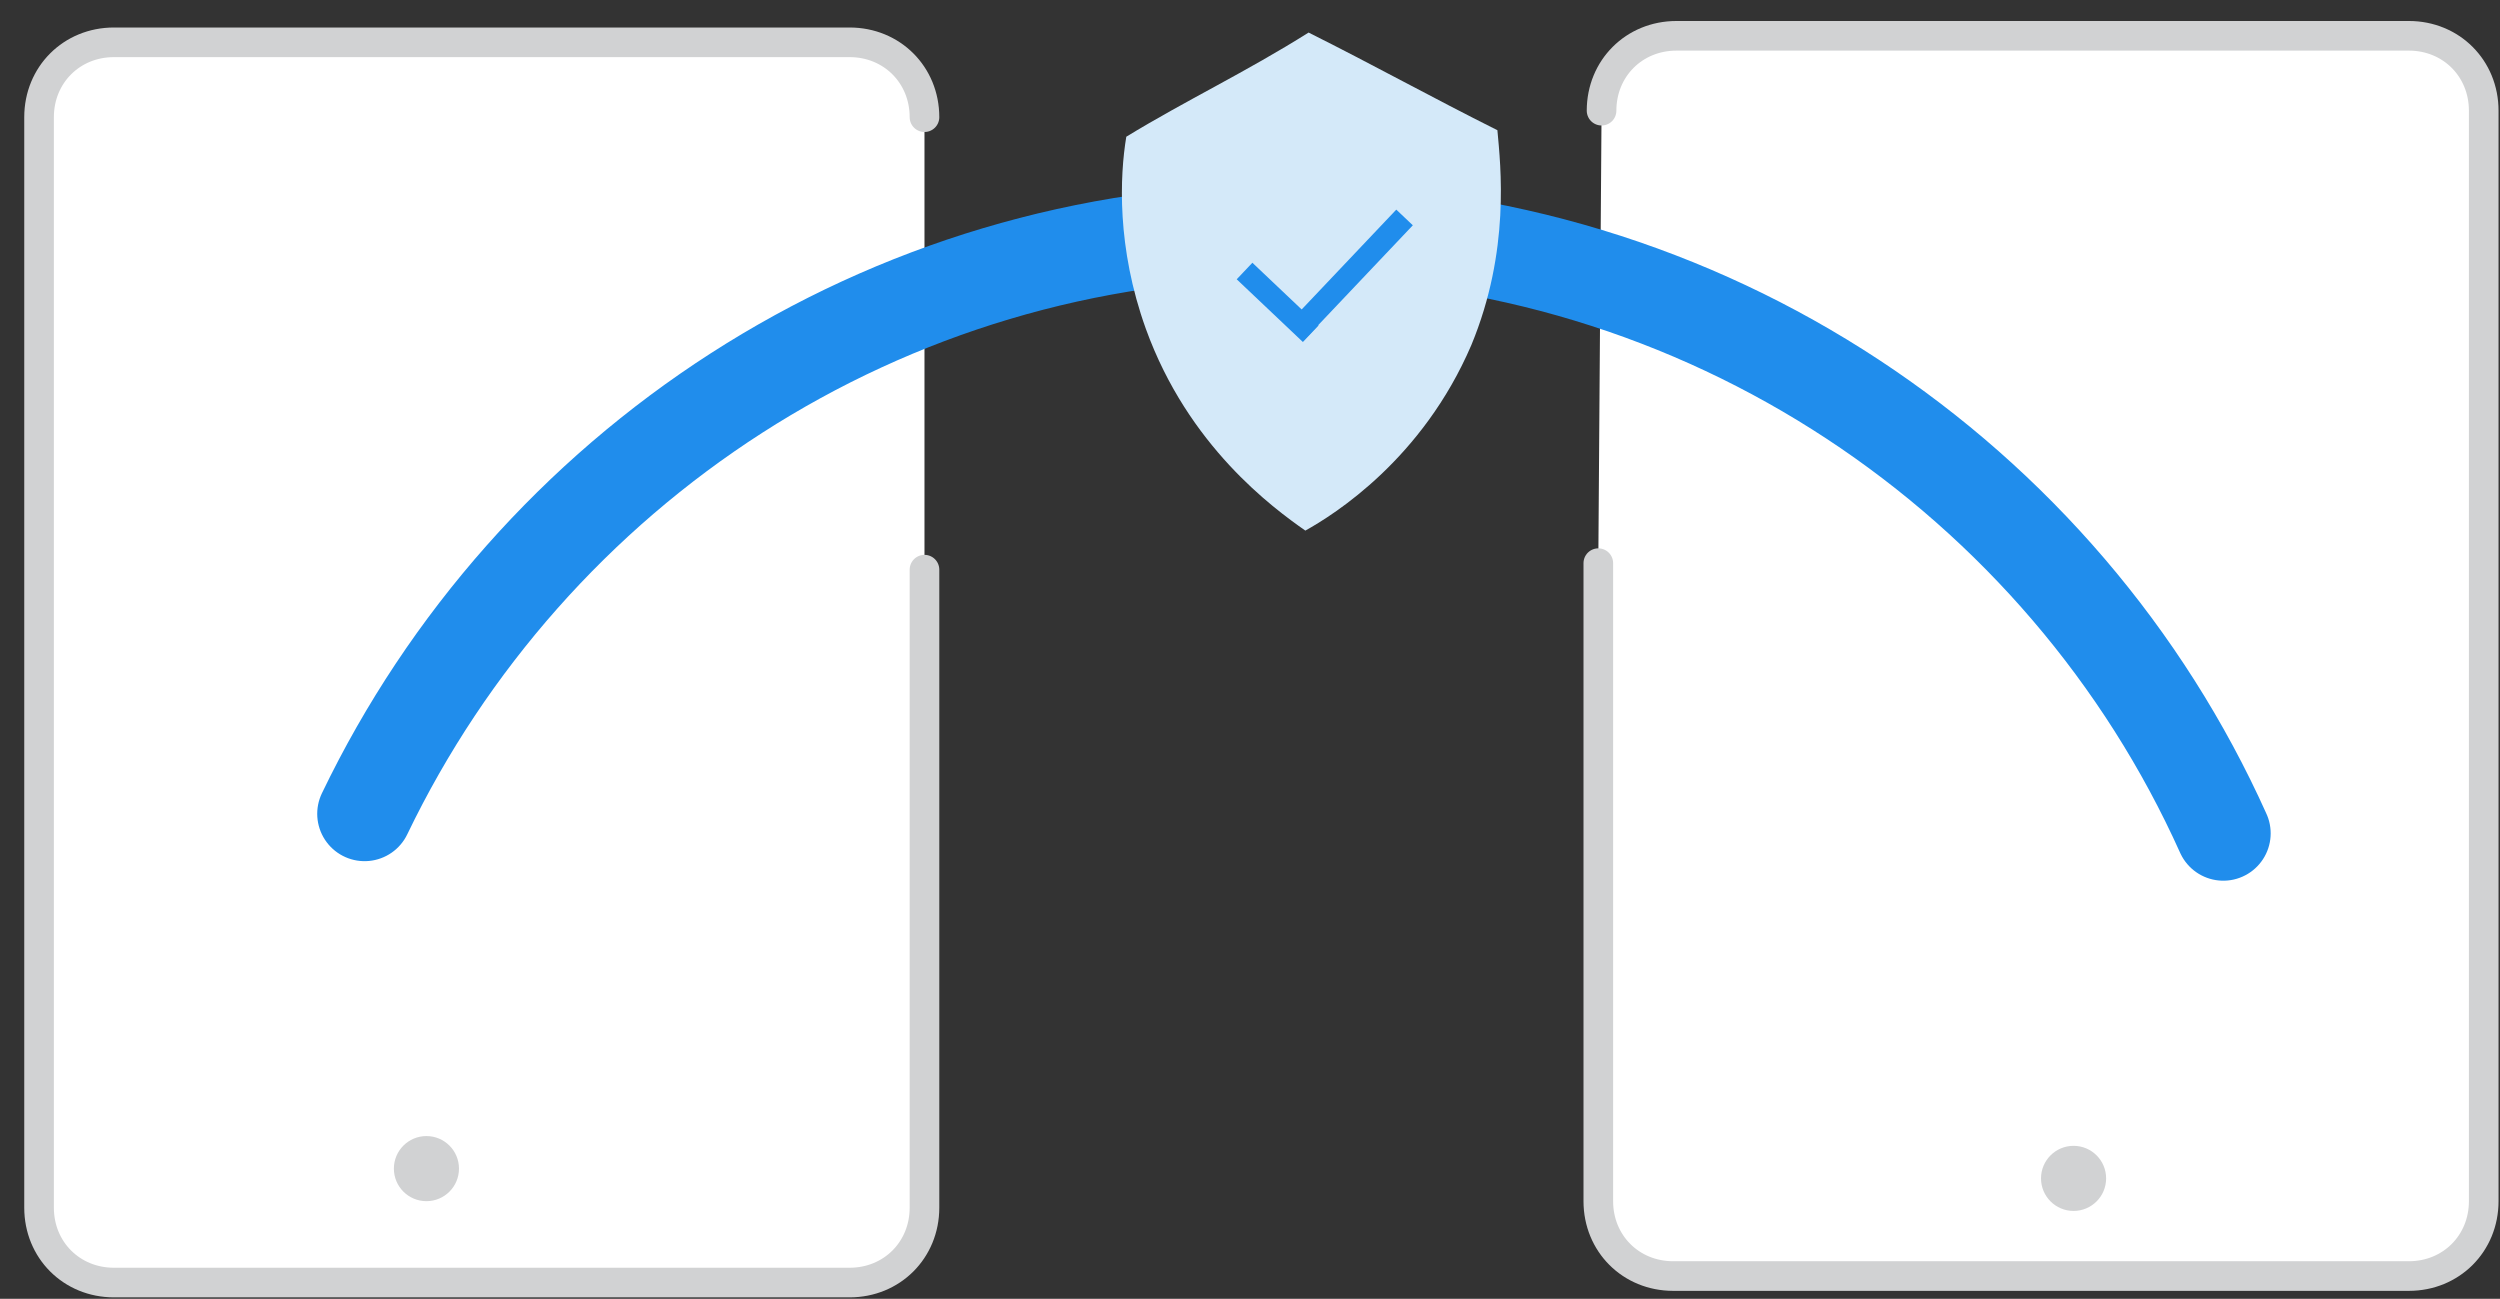
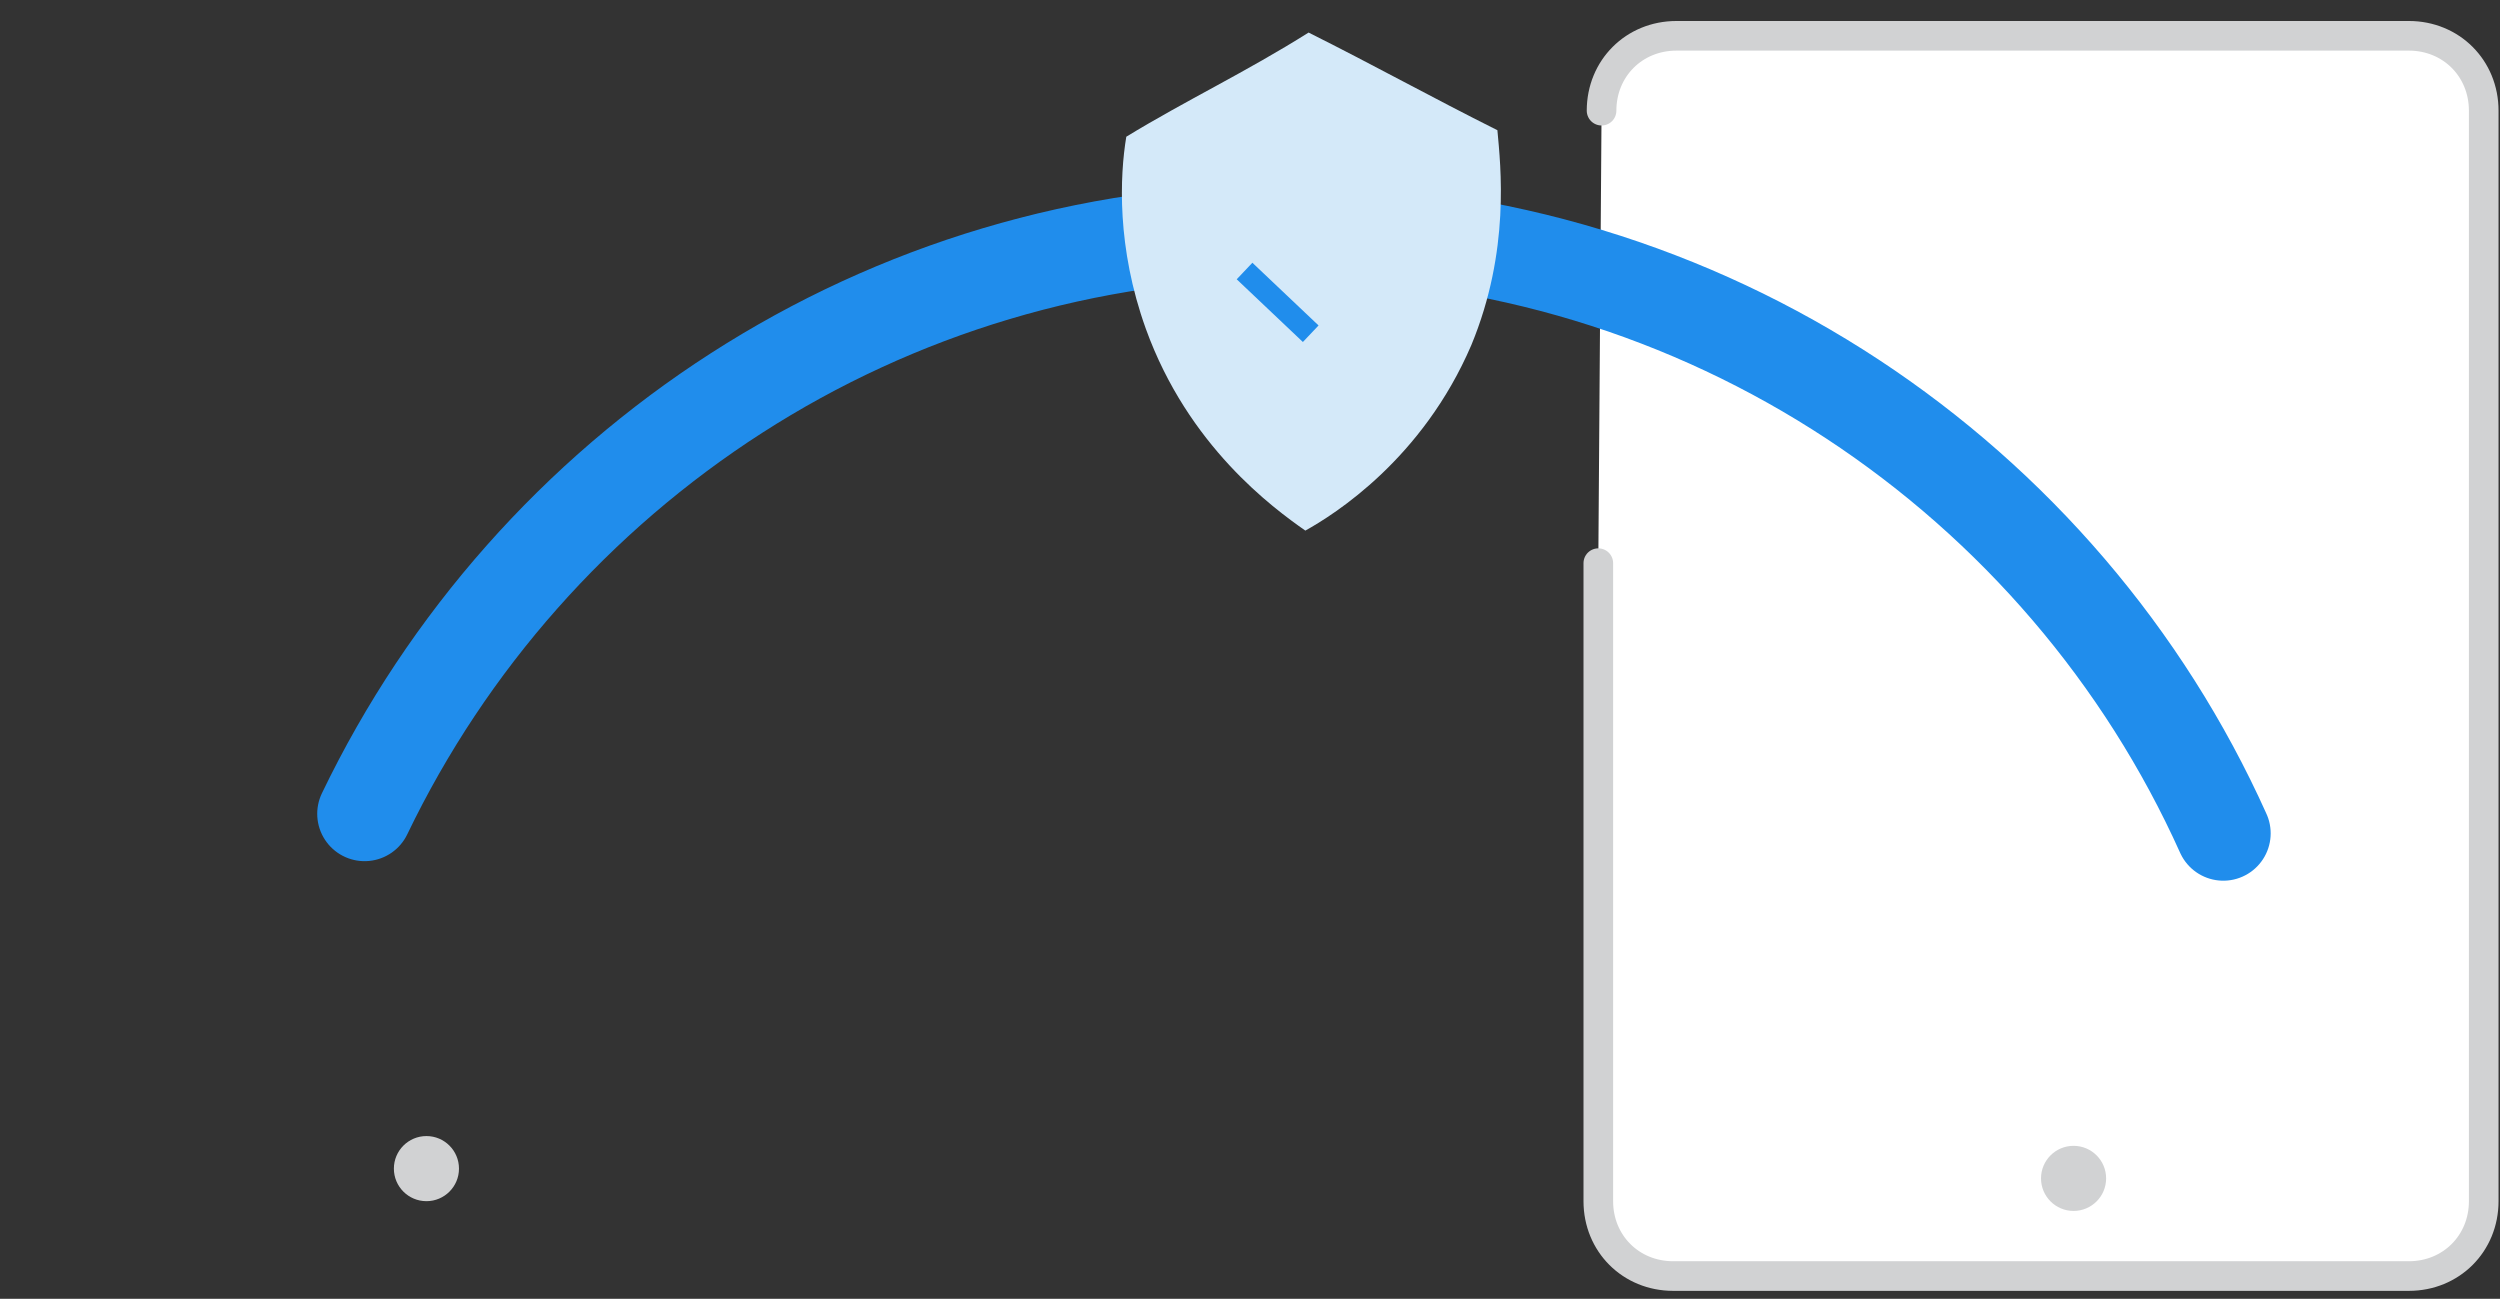
<svg xmlns="http://www.w3.org/2000/svg" version="1.1" id="Layer_1" x="0px" y="0px" viewBox="0 0 76.8 39.9" style="enable-background:new 0 0 76.8 39.9;" xml:space="preserve">
  <rect x="0" y="0" width="76.8" height="39.9" fill="#333333" stroke="none" />
  <style type="text/css">
	.st0{fill:#FFFFFF;stroke:#D1D2D3;stroke-width:0.91;stroke-linecap:round;stroke-miterlimit:10;}
	.st1{fill:#D1D2D3;}
	.st2{fill:none;stroke:#208DEC;stroke-width:2.91;stroke-linecap:round;stroke-miterlimit:10;}
	.st3{fill:#D4E9F9;}
	.st4{fill:#208DEC;}
	.st5{fill:none;stroke:#208DEC;stroke-width:3.085;stroke-linecap:round;stroke-miterlimit:10;}
	.st6{fill:#FFFFFF;stroke:#D1D2D3;stroke-width:1.363;stroke-linecap:round;stroke-miterlimit:10;}
</style>
-   <path class="st0" d="M28.4,17.5v19.6c0,1.3-1,2.3-2.3,2.3H3.5c-1.3,0-2.3-1-2.3-2.3V3.6c0-1.3,1-2.3,2.3-2.3h22.6  c1.3,0,2.3,1,2.3,2.3" />
  <path class="st0" d="M49.1,17.3v19.6c0,1.3,1,2.3,2.3,2.3H74c1.3,0,2.3-1,2.3-2.3V3.4c0-1.3-1-2.3-2.3-2.3H51.5  c-1.3,0-2.3,1-2.3,2.3" />
  <circle class="st1" cx="13.1" cy="35.9" r="1" />
  <circle class="st1" cx="63.7" cy="36.2" r="1" />
  <path class="st2" d="M11.2,25C16.3,14.4,27.1,7.1,39.6,7.1c12.8,0,23.8,7.6,28.7,18.5" />
  <path class="st3" d="M34.6,4.2c-0.2,1.2-0.3,3.4,0.6,5.9c1.3,3.6,3.9,5.5,4.9,6.2c0.9-0.5,3.6-2.2,5.1-5.7c1.2-2.9,0.9-5.5,0.8-6.6  c-2-1-3.8-2-5.8-3C38.3,2.2,36.4,3.1,34.6,4.2z" />
  <rect x="38.9" y="7.9" transform="matrix(0.688 -0.726 0.726 0.688 5.493 31.386)" class="st4" width="0.7" height="2.8" />
-   <rect x="39" y="8.1" transform="matrix(0.688 -0.726 0.726 0.688 6.81 32.738)" class="st4" width="4.9" height="0.7" />
</svg>